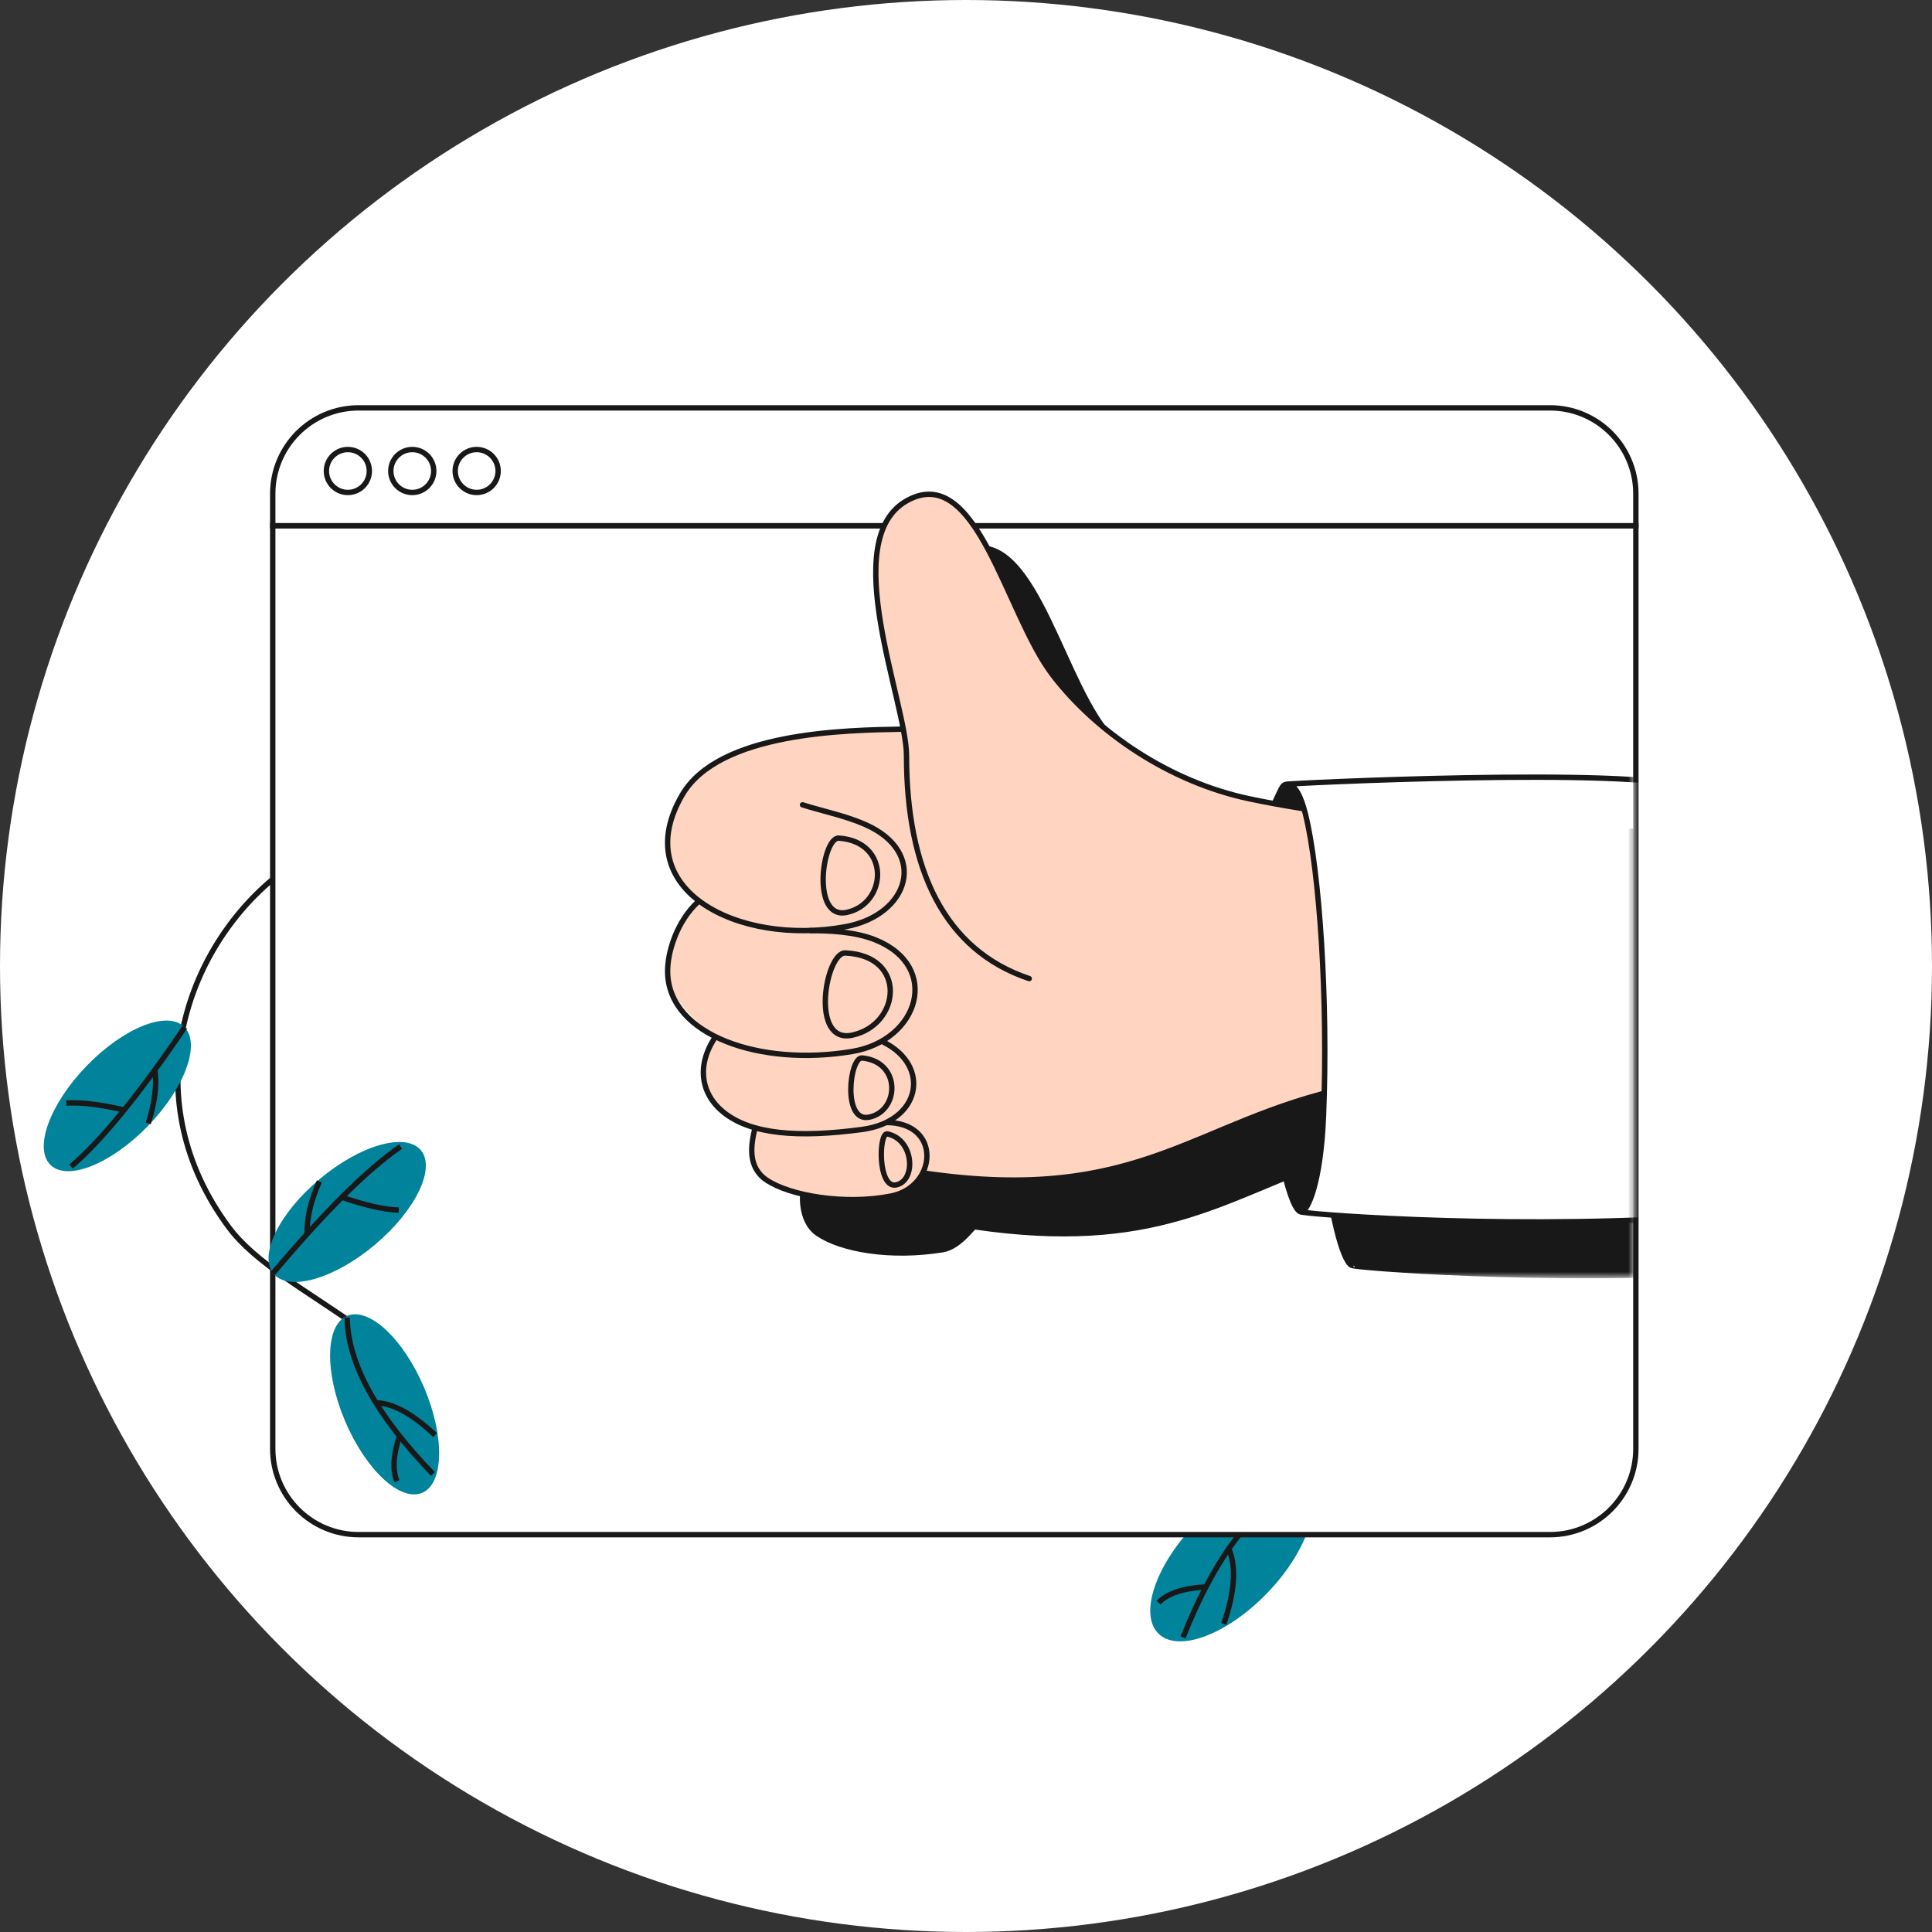
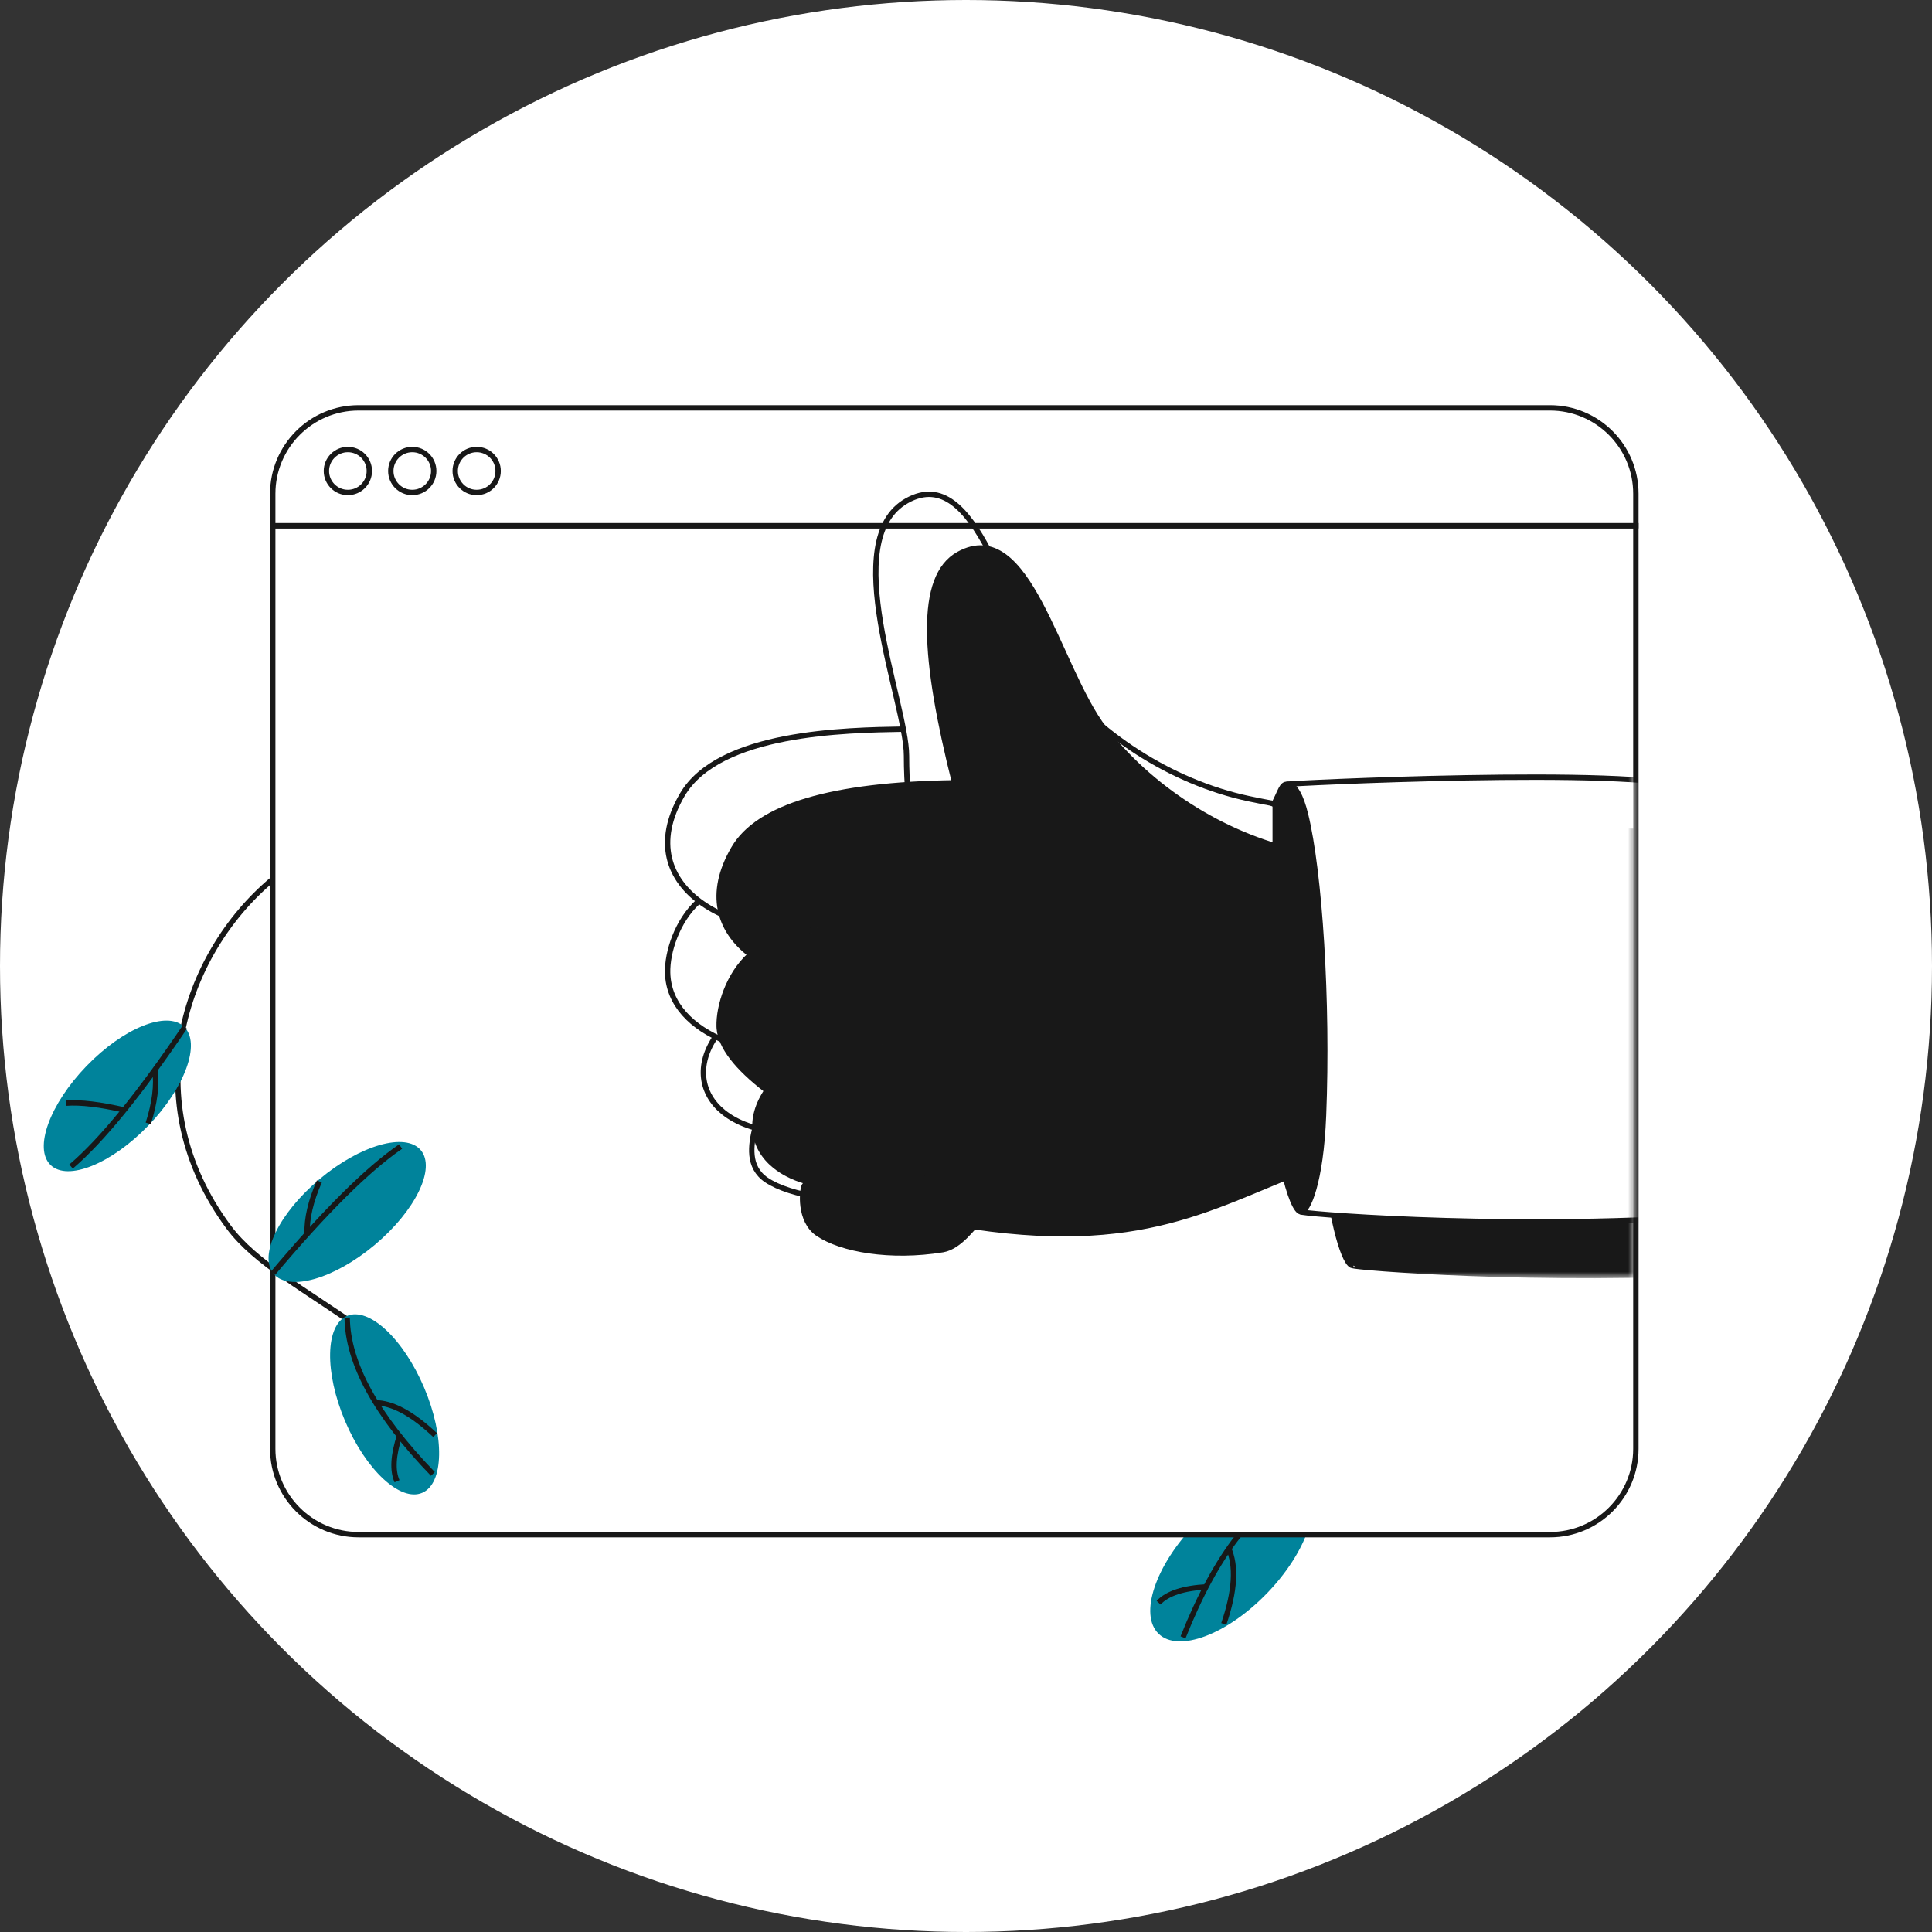
<svg xmlns="http://www.w3.org/2000/svg" xmlns:xlink="http://www.w3.org/1999/xlink" width="180px" height="180px" viewBox="0 0 180 180" version="1.1">
  <rect x="0" y="0" width="180" height="180" fill="#333333" stroke="none" />
  <title>Group 24@1,5x</title>
  <desc>Created with Sketch.</desc>
  <defs>
    <circle id="path-1" cx="90" cy="90" r="90" />
    <rect id="path-3" x="0" y="0" width="91" height="74" />
  </defs>
  <g id="SLL-WEB" stroke="none" stroke-width="1" fill="none" fill-rule="evenodd">
    <g id="Desktop-HD-Copy-2" transform="translate(-1084, -4616)">
      <g id="Group-24" transform="translate(1084, 4616)">
        <mask id="mask-2" fill="white">
          <use xlink:href="#path-1" />
        </mask>
        <use id="Oval-Copy-7" fill="#FFFFFF" xlink:href="#path-1" />
        <g id="Group-56" mask="url(#mask-2)">
          <g transform="translate(-13, 38)">
            <g id="Group-8">
              <g id="Group-10-Copy-2" transform="translate(128.145, 107.32) scale(-1, 1) rotate(-238) translate(-128.145, -107.32) translate(120.645, 95.82)">
                <g id="Group-2" transform="translate(7.46, 11.531) rotate(14) translate(-7.46, -11.531) translate(2.46, 1.531)">
                  <ellipse id="Oval" fill="#00839B" cx="4.642" cy="9.748" rx="4.642" ry="9.748" />
                  <path d="M3.837,19.297 C6.156,15.234 6.145,9.201 3.804,1.199" id="Path-9" stroke="#181818" stroke-width="0.5" transform="translate(4.686, 10.248) scale(-1, 1) rotate(-6) translate(-4.686, -10.248) " />
                  <path d="M3.229,6.584 C4.054,4.554 4.244,2.98 3.799,1.863" id="Path-9" stroke="#181818" stroke-width="0.5" transform="translate(3.631, 4.223) scale(-1, 1) rotate(21) translate(-3.631, -4.223) " />
                  <path d="M5.723,11.27 C6.824,8.229 7.008,5.869 6.275,4.189" id="Path-9-Copy-2" stroke="#181818" stroke-width="0.5" transform="translate(6.219, 7.73) scale(-1, 1) rotate(-225) translate(-6.219, -7.73) " />
                </g>
              </g>
              <g id="Group-4" transform="translate(38.41, 0)" stroke="#181818" stroke-width="0.5">
                <path d="M0,10.98 L127,10.98 L127,96.98 C127,101.399 123.418,104.98 119,104.98 L8,104.98 C3.582,104.98 5.41083001e-16,101.399 0,96.98 L0,10.98 L0,10.98 Z" id="Rectangle" fill="#FFFFFF" />
                <path d="M8,0 L119,0 C123.418,-9.54824126e-15 127,3.582 127,8 L127,10.98 L127,10.98 L0,10.98 L0,8 C-5.41083001e-16,3.582 3.582,8.11624501e-16 8,0 Z" id="Rectangle-Copy" fill="#FFFFFF" />
                <circle id="Oval" cx="7" cy="5.882" r="2" />
                <circle id="Oval" cx="13" cy="5.882" r="2" />
                <circle id="Oval" cx="19" cy="5.882" r="2" />
              </g>
              <g id="Group-5-Copy-4" transform="translate(39.5, 74.987) scale(-1, 1) rotate(70) translate(-39.5, -74.987) translate(10, 43.987)">
                <path d="M0.722,19.321 C10.213,13.833 24.511,14.441 32.529,26.566 C34.847,30.071 35.566,35.304 37.334,41.789" id="Path-12" stroke="#181818" stroke-width="0.5" />
                <g id="Group-Copy-2" transform="translate(35.262, 40.538) rotate(31) translate(-35.262, -40.538) translate(15.262, 28.038)">
                  <g id="Group-10-Copy-2" transform="translate(29.261, 13.373) rotate(-272) translate(-29.261, -13.373) translate(22.761, 2.873)">
                    <g id="Group-2" transform="translate(6.171, 10.339) rotate(14) translate(-6.171, -10.339) translate(2.171, 1.339)">
                      <ellipse id="Oval" fill="#00839B" cx="3.999" cy="8.954" rx="3.999" ry="8.954" />
                      <path d="M3.284,17.727 C5.307,13.983 5.333,8.445 3.363,1.114" id="Path-9" stroke="#181818" stroke-width="0.5" transform="translate(4.053, 9.42) scale(-1, 1) rotate(-6) translate(-4.053, -9.42) " />
                      <path d="M2.798,6.028 C3.475,4.193 3.61,2.763 3.202,1.737" id="Path-9" stroke="#181818" stroke-width="0.5" transform="translate(3.115, 3.882) scale(-1, 1) rotate(21) translate(-3.115, -3.882) " />
                      <path d="M4.828,10.232 C5.895,7.495 6.126,5.389 5.522,3.915" id="Path-9-Copy-2" stroke="#181818" stroke-width="0.5" transform="translate(5.339, 7.074) scale(-1, 1) rotate(-225) translate(-5.339, -7.074) " />
                    </g>
                  </g>
                  <g id="Group-10-Copy" transform="translate(10.462, 12.637) rotate(-165) translate(-10.462, -12.637) translate(3.462, 2.137)">
                    <g id="Group-2" transform="translate(6.66, 10.462) rotate(14) translate(-6.66, -10.462) translate(2.16, 1.462)">
                      <ellipse id="Oval" fill="#00839B" cx="3.999" cy="8.954" rx="3.999" ry="8.954" />
                      <path d="M5.206,17.973 C4.563,10.476 4.583,4.889 5.268,1.213" id="Path-9" stroke="#181818" stroke-width="0.5" transform="translate(5.003, 9.593) scale(-1, 1) rotate(-5) translate(-5.003, -9.593) " />
-                       <path d="M3.083,9.676 C3.378,7.297 3.405,5.447 3.164,4.126" id="Path-9" stroke="#181818" stroke-width="0.5" transform="translate(3.205, 6.901) scale(-1, 1) rotate(52) translate(-3.205, -6.901) " />
                      <path d="M5.979,13.626 C6.622,11.736 6.857,10.078 6.686,8.653" id="Path-9-Copy-2" stroke="#181818" stroke-width="0.5" transform="translate(6.359, 11.139) scale(-1, 1) rotate(-225) translate(-6.359, -11.139) " />
                    </g>
                  </g>
                </g>
                <g id="Group-10-Copy" transform="translate(24.52, 13.105) scale(-1, -1) rotate(-128) translate(-24.52, -13.105) translate(17.02, 2.105)">
                  <g id="Group-2" transform="translate(7.468, 10.773) rotate(14) translate(-7.468, -10.773) translate(2.468, 1.273)">
                    <ellipse id="Oval" fill="#00839B" cx="4.699" cy="9.457" rx="3.999" ry="8.954" />
                    <path d="M5.906,18.476 C5.263,10.979 5.283,5.392 5.968,1.716" id="Path-9" stroke="#181818" stroke-width="0.5" transform="translate(5.703, 10.096) scale(-1, 1) rotate(-5) translate(-5.703, -10.096) " />
                    <path d="M3.783,10.179 C4.078,7.8 4.105,5.95 3.864,4.629" id="Path-9" stroke="#181818" stroke-width="0.5" transform="translate(3.905, 7.404) scale(-1, 1) rotate(52) translate(-3.905, -7.404) " />
                    <path d="M6.678,14.129 C7.321,12.239 7.557,10.581 7.386,9.156" id="Path-9-Copy-2" stroke="#181818" stroke-width="0.5" transform="translate(7.059, 11.642) scale(-1, 1) rotate(-225) translate(-7.059, -11.642) " />
                  </g>
                </g>
              </g>
            </g>
            <g id="Group-3" transform="translate(74.2, 7)">
              <mask id="mask-4" fill="white">
                <use xlink:href="#path-3" />
              </mask>
              <g id="Mask" />
              <path d="M28.116,6.635 C34.653,3.015 37.291,17.178 41.688,22.912 C45.759,28.219 52.537,32.85 59.999,34.423 C60.767,34.585 61.522,34.744 62.292,34.899 C62.973,33.585 63.018,33.022 63.571,33.073 C64.201,33.131 64.71,33.985 65.114,35.429 C65.115,35.43 65.115,35.43 65.115,35.43 C64.711,33.982 64.201,33.128 63.571,33.07 C62.888,33.007 95.447,31.446 100.711,33.348 L100.862,33.407 L100.86,37.438 C105.083,37.473 109.809,37.483 115.121,37.466 L115.121,37.466 L115.121,59.646 C110.292,59.556 105.536,59.399 100.861,59.302 L100.862,73.448 C82.332,74.53 64.653,73.057 64.851,72.906 L64.866,72.905 C64.096,73.048 62.825,68.783 62.347,63.26 C52.538,66.778 46.297,71.728 29.604,69.298 C29.604,69.051 28.256,71.163 26.636,71.427 C21.756,72.22 17.182,71.414 15.001,69.93 C13.232,68.727 13.521,65.88 13.735,65.475 C13.948,65.071 15.091,65.421 13.769,65.023 C12.688,64.697 11.76,64.233 10.993,63.613 C8.892,61.915 8.445,59.218 10.301,56.537 L10.259,56.599 L10.206,56.559 C7.417,54.414 5.952,52.5 5.812,50.819 L5.802,50.633 C5.753,48.722 6.682,45.81 8.632,44.022 L8.632,44.022 L8.678,43.896 C5.787,41.68 4.709,38.263 7.158,34.061 C9.439,30.144 16.297,28.102 27.73,27.933 L27.73,27.933 L27.766,28.033 C24.812,16.303 24.331,8.731 28.116,6.635 Z M10.301,56.537 L10.259,56.599 L10.269,56.608 C10.442,56.735 10.452,56.712 10.301,56.537 Z" id="Combined-Shape" stroke="#181818" stroke-width="0.5" fill="#181818" mask="url(#mask-4)" />
              <g mask="url(#mask-4)">
                <g transform="translate(1, 1)">
                  <path d="M56.358,29.153 C57.17,27.657 57.184,27.019 57.771,27.073 C58.462,27.137 59.006,28.156 59.428,29.863 C60.749,35.211 61.538,47.313 61.111,57.932 C60.857,64.242 59.641,66.798 59.066,66.905 C58.103,67.084 56.358,60.374 56.358,52.927" id="Path-7" stroke="#181818" stroke-width="0.5" fill="#181818" />
-                   <path d="M2.832,38.022 C0.882,39.81 -0.047,42.722 0.002,44.633 C0.046,46.359 1.514,48.334 4.406,50.559 C4.637,50.739 4.669,50.731 4.501,50.537 C2.645,53.218 3.092,55.915 5.193,57.613 C5.96,58.233 6.888,58.697 7.969,59.023 C9.291,59.421 8.148,59.071 7.935,59.475 C7.721,59.88 7.432,62.727 9.201,63.93 C11.382,65.414 15.956,66.22 20.836,65.427 C22.456,65.163 23.804,63.051 23.804,63.298 C43.977,66.235 48.886,58.393 63.273,55.325 C77.548,52.281 93.021,53.34 109.321,53.646 L109.321,31.466 C69.259,31.596 62.477,30.167 54.199,28.423 C46.737,26.85 39.959,22.219 35.888,16.912 C31.491,11.178 28.853,-2.985 22.316,0.635 C18.531,2.731 19.012,10.303 21.966,22.033 L21.93,21.933 C10.497,22.102 3.639,24.144 1.358,28.061 C-1.091,32.263 -0.013,35.68 2.878,37.896" id="Path-6" stroke="none" fill="#FFD5C1" />
                  <g id="Group-25" stroke="none" stroke-width="1" fill="none">
                    <path d="M109.321,31.466 C84.99,32.054 66.616,31.04 54.199,28.423 C46.737,26.85 39.959,22.219 35.888,16.912 C31.491,11.178 28.853,-2.985 22.316,0.635 C15.78,4.256 22.257,19.432 22.257,24.409 C22.257,34.994 25.775,42.527 33.69,45.173" id="Path-6" stroke="#181818" stroke-width="0.5" stroke-linecap="round" />
                    <path d="M21.93,21.933 C16.621,22.027 4.78,22.186 1.358,28.061 C-3.759,36.844 6.525,42.192 16.573,40.338 C22.548,39.235 24.29,33.412 18.428,30.823 C16.564,30 14.522,29.598 12.569,28.985" id="Path-10" stroke="#181818" stroke-width="0.5" stroke-linecap="round" />
                    <path d="M15.981,50.152 C20.58,50.61 23.139,44.686 17.722,42.671 C16,42.03 11.927,49.749 15.981,50.152 Z" id="Path-10-Copy" stroke="#181818" stroke-width="0.5" transform="translate(17.508, 46.405) rotate(-18) translate(-17.508, -46.405) " />
                    <path d="M15.565,38.781 C19.397,39.199 21.531,33.81 17.018,31.975 C15.583,31.391 12.187,38.413 15.565,38.781 Z" id="Path-10-Copy-2" stroke="#181818" stroke-width="0.5" transform="translate(16.838, 35.372) rotate(-18) translate(-16.838, -35.372) " />
-                     <path d="M17.879,57.924 C20.753,58.259 22.354,53.948 18.97,52.479 C17.894,52.012 15.345,57.629 17.879,57.924 Z" id="Path-10-Copy-3" stroke="#181818" stroke-width="0.5" transform="translate(18.834, 55.197) rotate(-18) translate(-18.834, -55.197) " />
                    <path d="M20.482,64.32 C22.397,64.614 23.468,60.843 21.212,59.556 C20.495,59.147 18.793,64.06 20.482,64.32 Z" id="Path-10-Copy-4" stroke="#181818" stroke-width="0.5" transform="translate(21.12, 61.934) rotate(-18) translate(-21.12, -61.934) " />
                    <path d="M2.832,38.022 C0.882,39.81 -0.047,42.722 0.002,44.633 C0.15,50.463 8.628,53.404 17.201,51.961 C23.453,50.909 25.489,44.035 19.355,41.565 C17.404,40.78 14.988,40.704 13.224,40.704" id="Path-10" stroke="#181818" stroke-width="0.5" />
                    <path d="M4.501,50.537 C2.645,53.218 3.092,55.915 5.193,57.613 C7.77,59.696 12.168,60.025 18.105,59.231 C23.594,58.497 24.588,53.306 20.073,51.073" id="Path-10" stroke="#181818" stroke-width="0.5" />
                    <path d="M8.148,59.071 C7.753,60.673 7.432,62.727 9.201,63.93 C11.382,65.414 16.548,66.288 20.836,65.427 C25.123,64.566 25.567,58.581 20.368,58.581" id="Path-10" stroke="#181818" stroke-width="0.5" />
                    <path d="M23.94,63.298 C44.113,66.235 49.021,58.393 63.409,55.325 C77.684,52.281 93.157,53.34 109.457,53.646" id="Path-22" stroke="#181818" stroke-width="0.5" />
                    <path d="M57.771,27.07 C58.462,27.133 59.006,28.152 59.428,29.859 C60.749,35.208 61.538,47.31 61.111,57.929 C60.857,64.239 59.641,66.795 59.066,66.901 C58.424,67.021 76.307,68.544 95.062,67.448 L95.062,27.407 C90.309,25.414 57.081,27.006 57.771,27.07 Z" id="Path-7" stroke="#181818" stroke-width="0.5" fill="#FFFFFF" />
                  </g>
                </g>
              </g>
            </g>
          </g>
        </g>
      </g>
    </g>
  </g>
</svg>